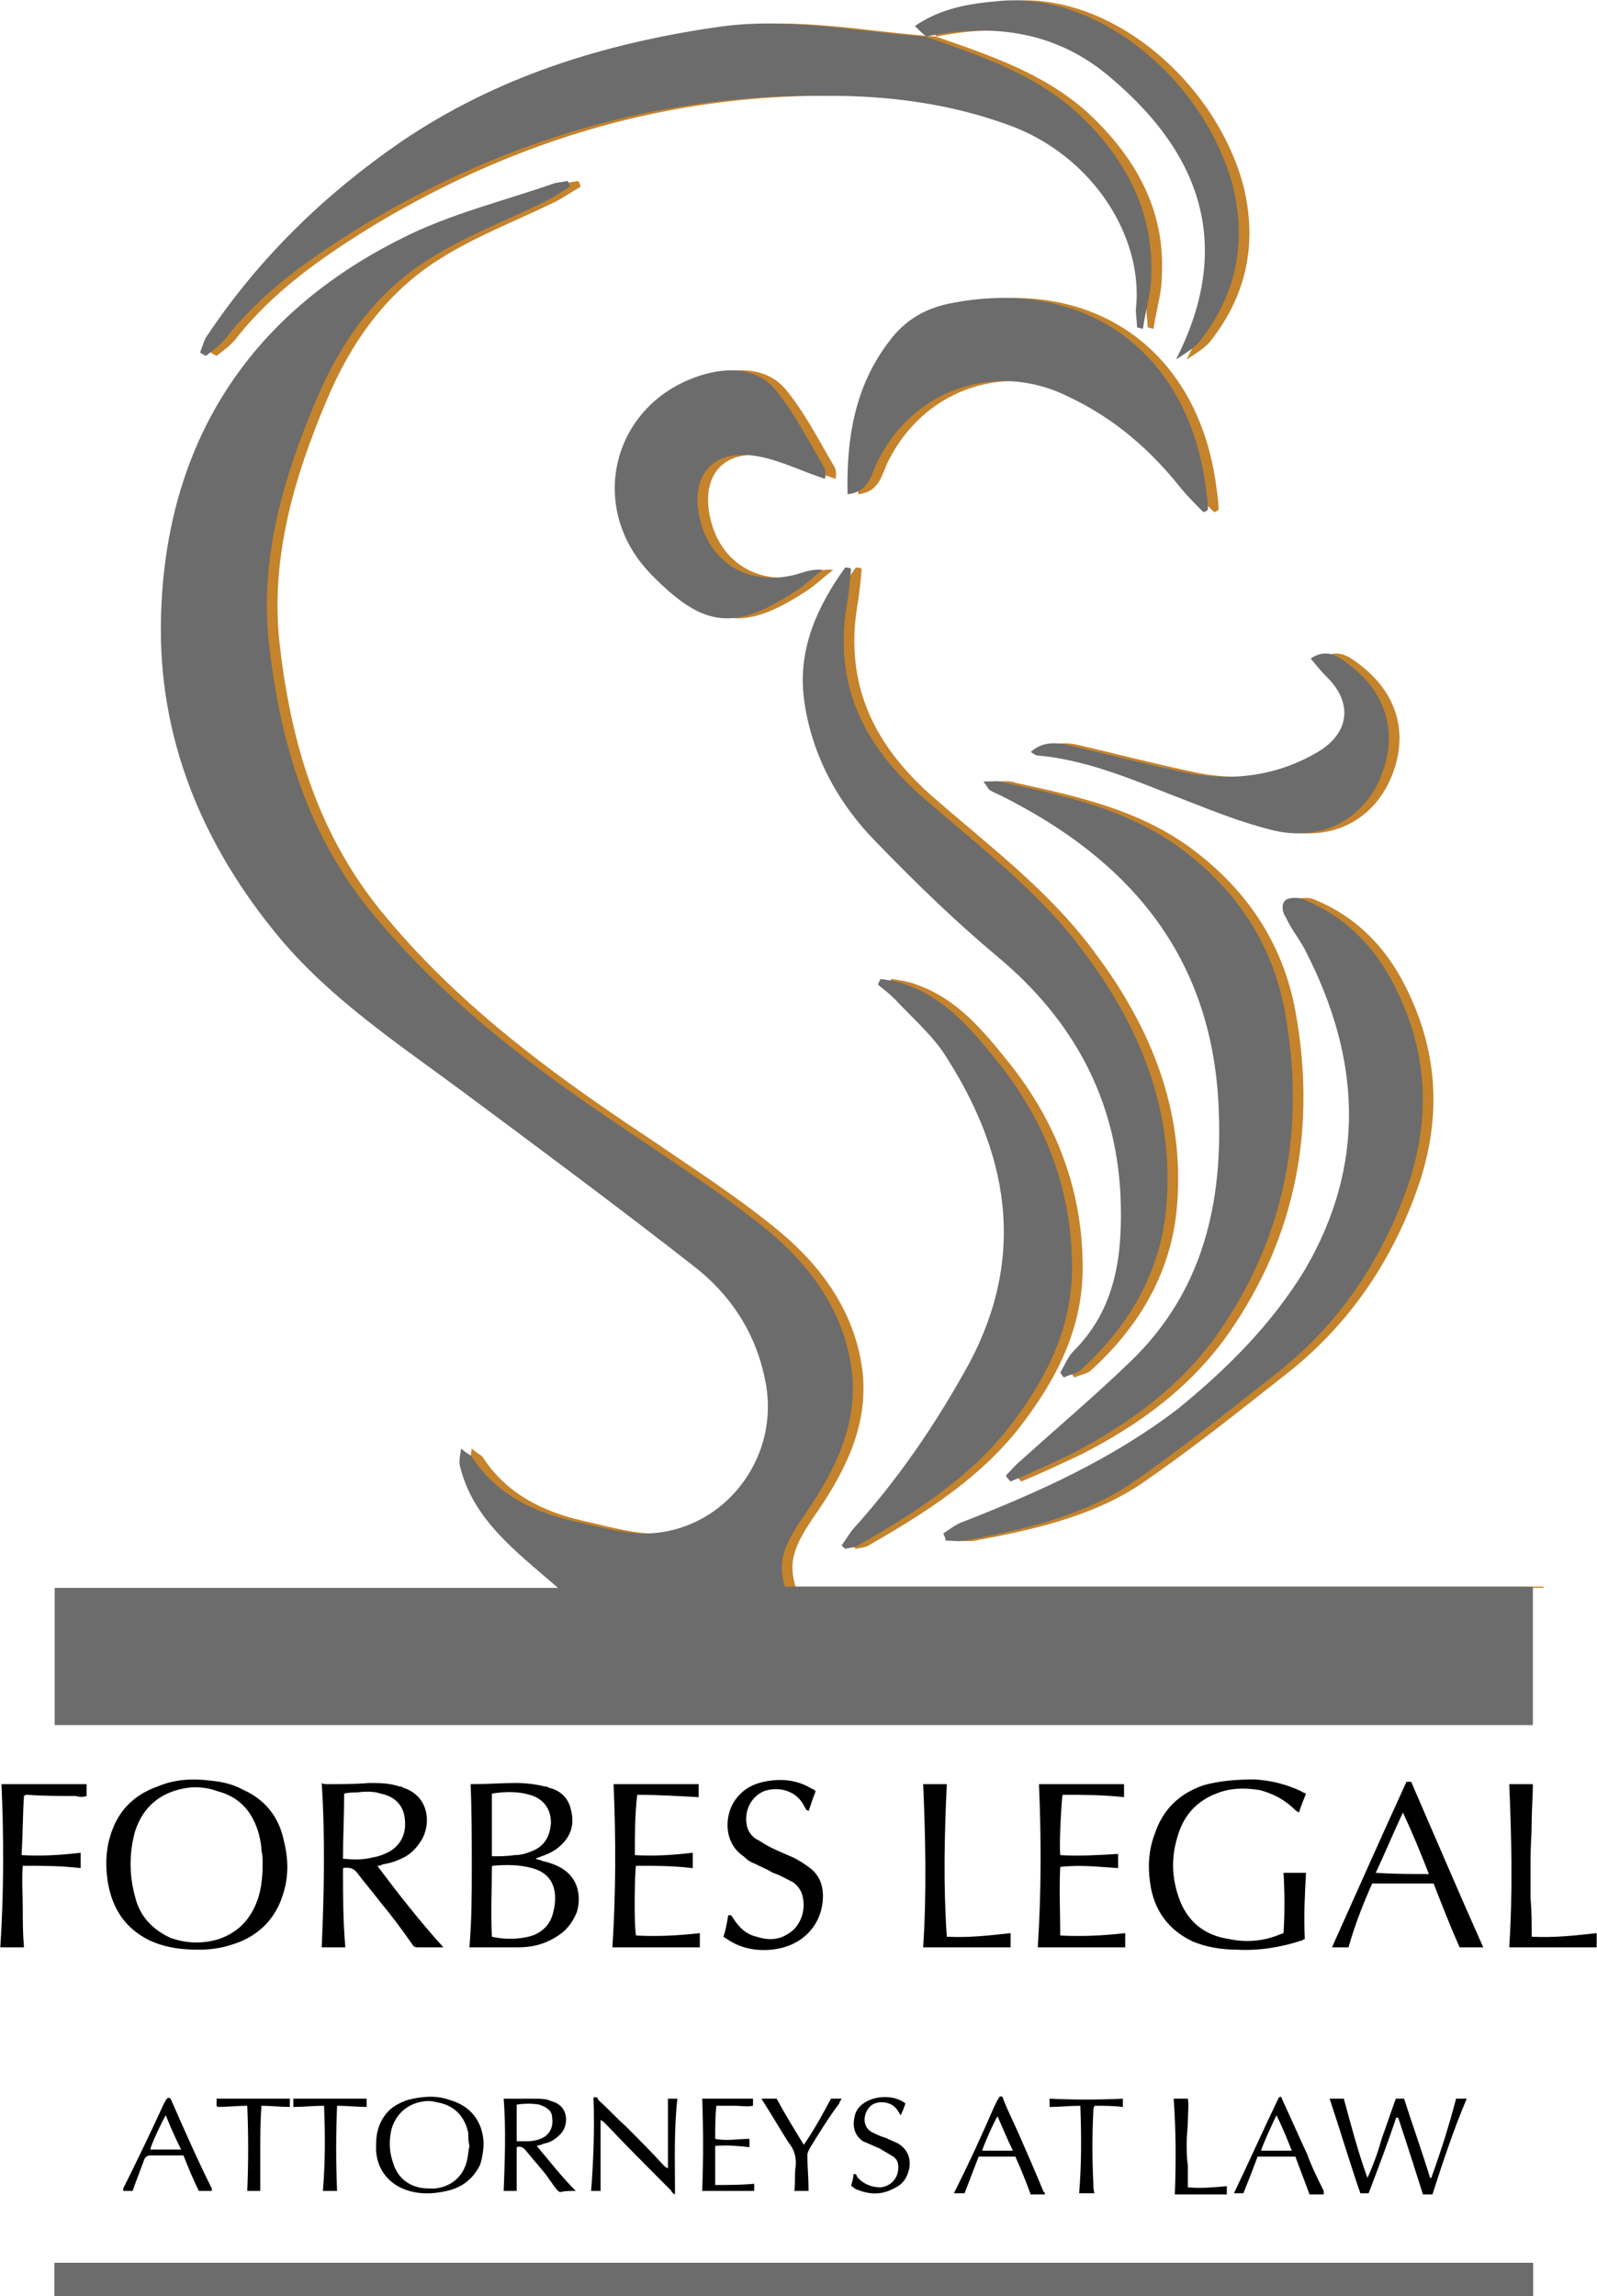
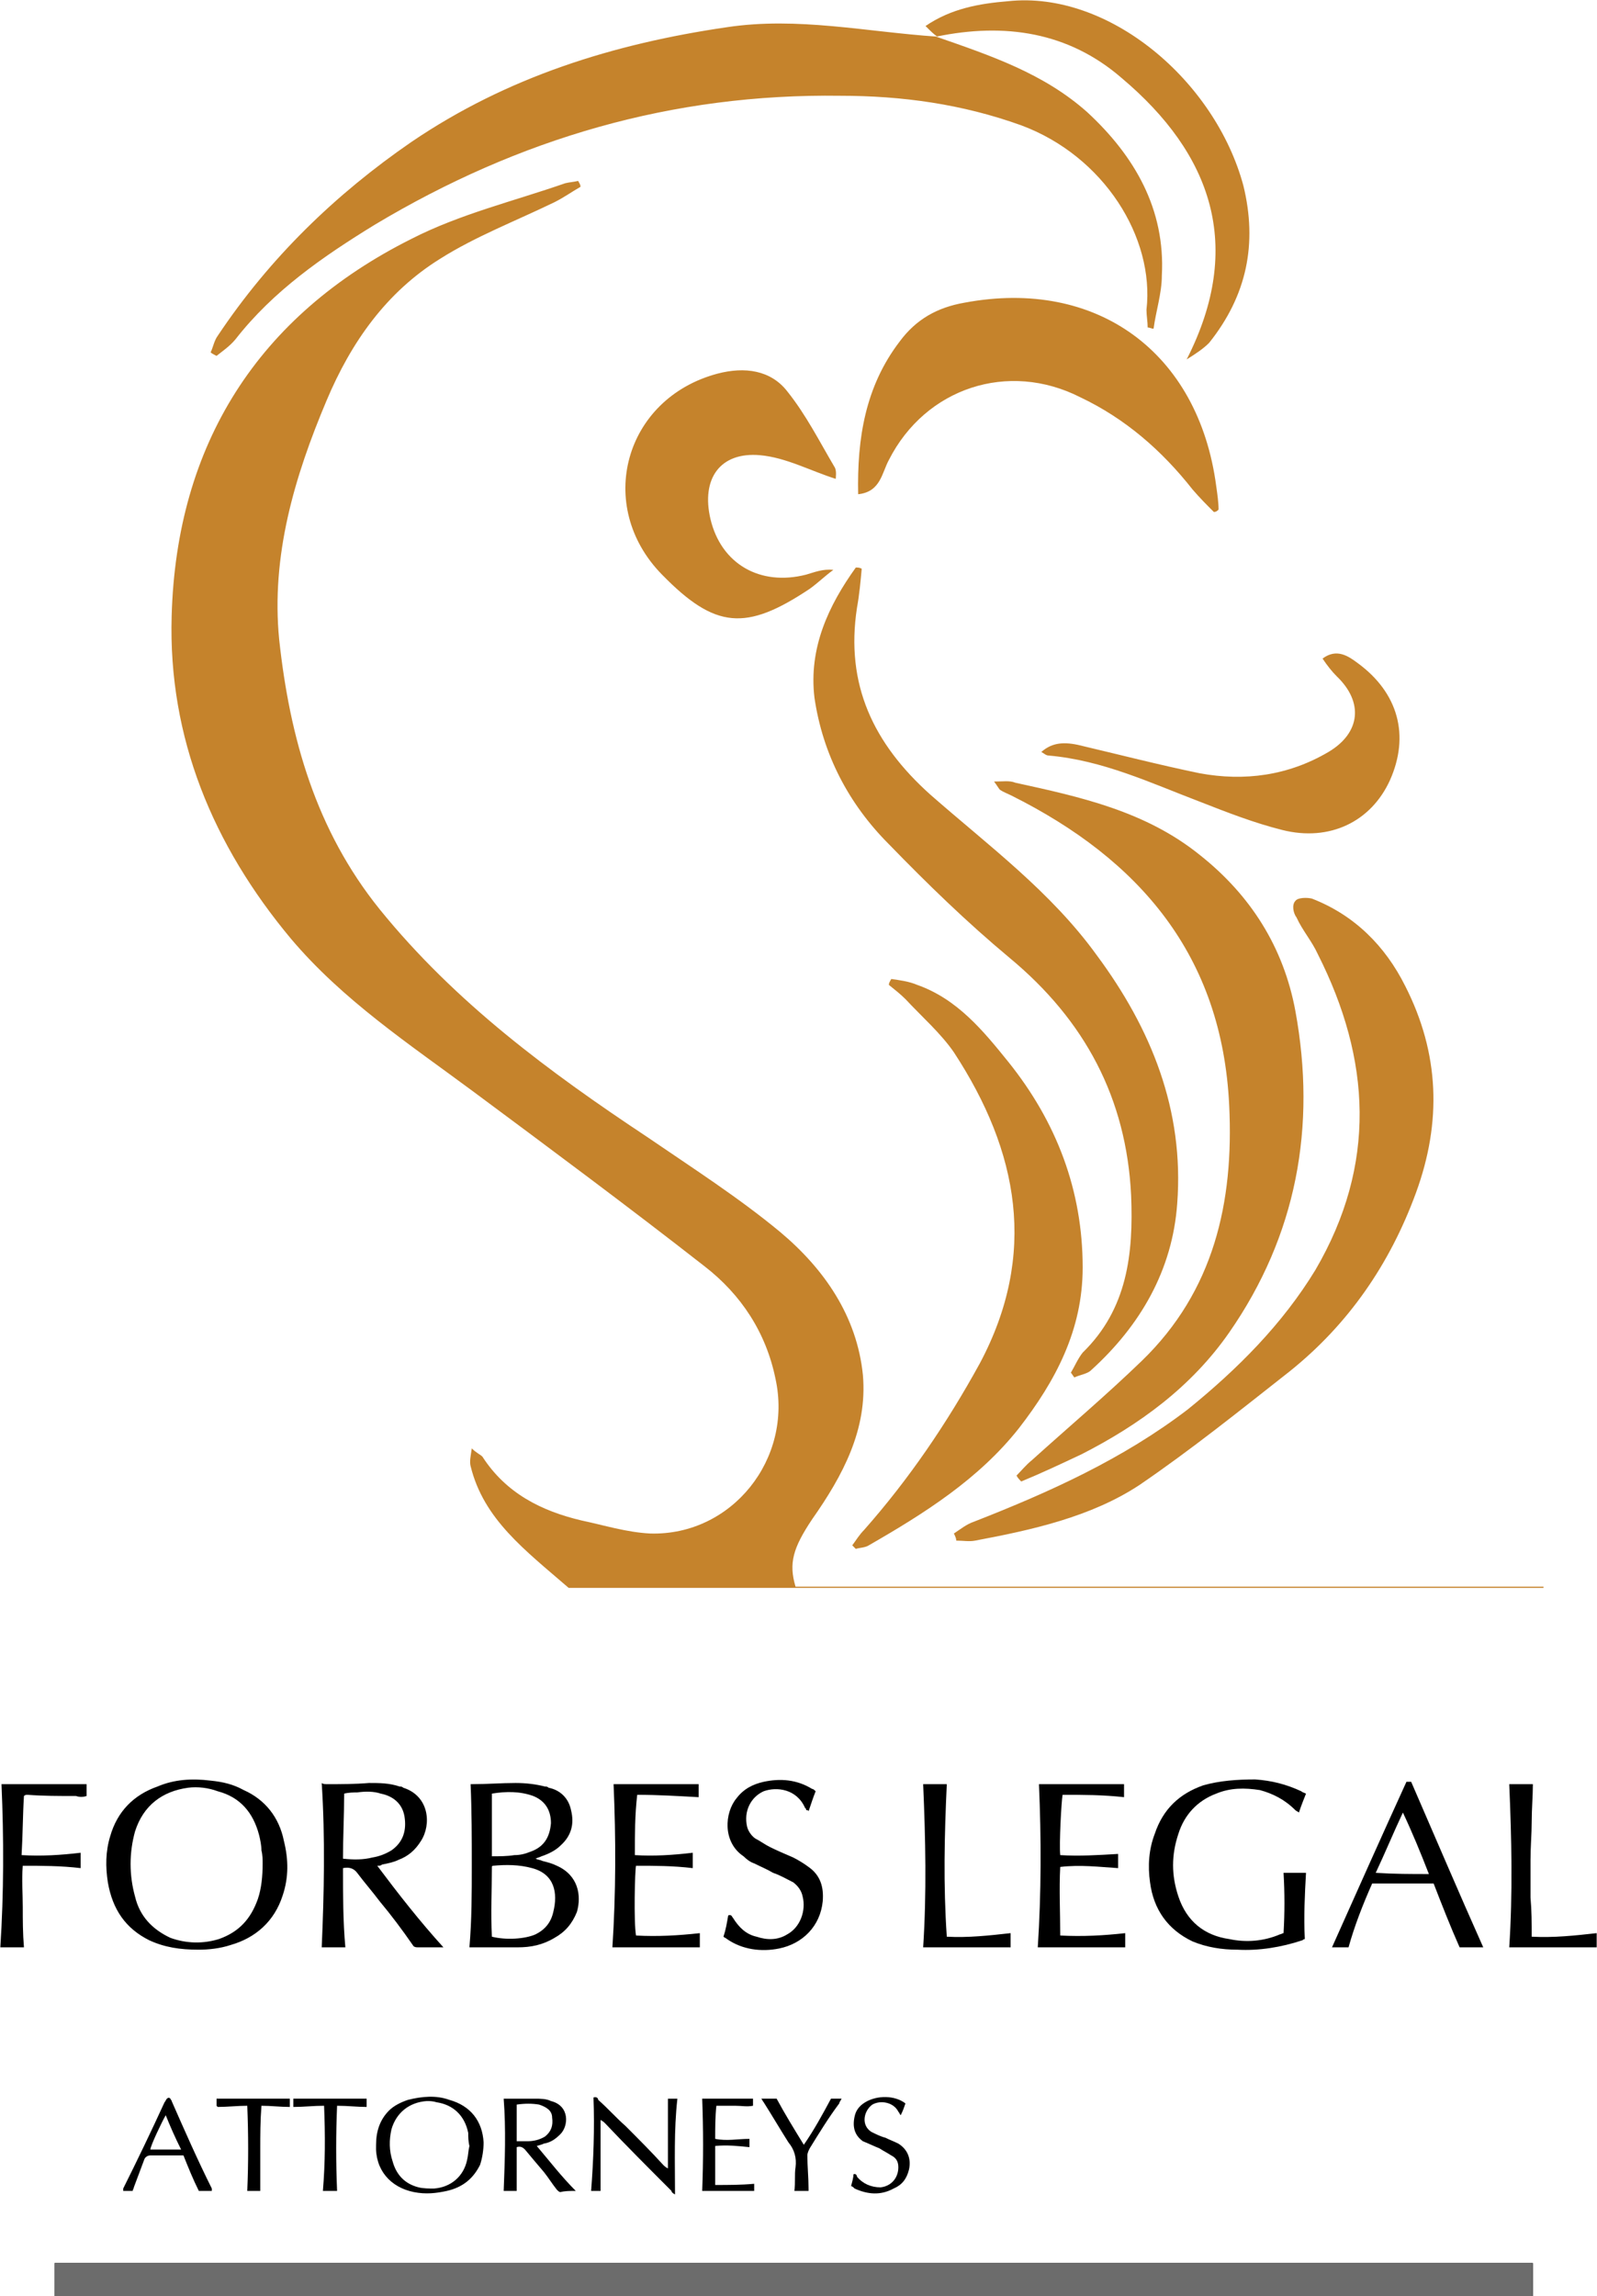
<svg xmlns="http://www.w3.org/2000/svg" xml:space="preserve" width="3.644in" height="5.236in" version="1.1" style="shape-rendering:geometricPrecision; text-rendering:geometricPrecision; image-rendering:optimizeQuality; fill-rule:evenodd; clip-rule:evenodd" viewBox="0 0 1351 1942">
  <defs>
    <style type="text/css">
   
    .fil1 {fill:black}
    .fil3 {fill:#6C6C6C}
    .fil0 {fill:#C5832C}
    .fil2 {fill:black}
   
  </style>
  </defs>
  <g id="Layer_x0020_1">
    <g id="_887709632">
      <path class="fil0" d="M1306 1342l0 1 -825 0c-37,-32 -72,-58 -83,-103 -1,-4 0,-8 1,-15 4,4 7,5 9,7 20,31 50,46 84,54 19,4 38,10 58,11 69,2 121,-63 106,-131 -8,-39 -29,-71 -60,-95 -64,-50 -130,-99 -196,-148 -54,-40 -110,-77 -154,-129 -66,-79 -104,-170 -101,-273 4,-145 73,-254 203,-319 41,-21 87,-32 130,-47 4,-1 7,-1 11,-2 1,2 2,3 2,5 -7,4 -14,9 -22,13 -33,16 -67,29 -97,48 -45,28 -75,70 -96,120 -27,64 -47,131 -40,202 9,83 31,161 85,228 64,79 144,138 227,193 38,26 77,51 112,80 37,31 65,71 70,121 4,46 -17,85 -43,122 -16,24 -20,37 -14,57 210,0 421,0 633,0zm-514 -1311c46,16 91,31 128,64 40,37 66,82 63,138 0,15 -5,30 -7,45 -2,0 -3,-1 -5,-1 0,-5 -1,-10 -1,-15 7,-61 -36,-130 -106,-156 -50,-18 -101,-25 -153,-25 -142,-2 -272,36 -394,109 -44,27 -86,56 -118,97 -5,6 -11,10 -16,14 -2,-1 -4,-2 -5,-3 2,-4 3,-10 6,-14 44,-66 100,-120 164,-164 81,-55 171,-83 267,-97 60,-9 118,4 178,8l-1 0zm49 630c8,0 13,-1 18,1 55,12 110,24 156,61 43,34 71,78 81,132 18,98 1,190 -56,272 -32,46 -76,78 -125,103 -17,8 -34,16 -51,23 -1,-1 -3,-3 -4,-5 4,-4 8,-9 13,-13 31,-28 63,-55 93,-84 61,-59 78,-134 74,-216 -6,-127 -76,-208 -184,-262 -4,-2 -7,-3 -10,-5 -1,-1 -2,-3 -5,-7zm-112 -180c-1,11 -2,22 -4,33 -10,65 14,115 62,158 49,43 102,82 141,136 46,62 74,131 68,210 -4,56 -31,103 -73,141 -3,3 -10,4 -14,6 -1,-1 -2,-3 -3,-4 3,-5 6,-12 10,-17 38,-37 43,-84 41,-133 -4,-82 -39,-148 -103,-201 -36,-30 -69,-62 -102,-96 -34,-34 -56,-76 -63,-124 -5,-42 12,-78 35,-110 2,0 3,0 5,1zm78 816c6,-4 11,-8 17,-10 64,-25 126,-53 181,-95 42,-34 80,-72 108,-118 52,-89 47,-178 2,-267 -5,-11 -13,-20 -18,-31 -3,-4 -4,-11 -1,-14 2,-3 10,-3 14,-2 36,14 62,40 79,74 29,57 31,115 9,175 -22,60 -57,111 -107,151 -42,33 -83,66 -127,96 -41,27 -91,38 -139,47 -5,1 -10,0 -16,0 0,-2 -1,-4 -2,-6zm-86 10c3,-4 6,-9 10,-13 38,-43 70,-90 98,-141 49,-92 33,-179 -22,-263 -11,-16 -27,-30 -41,-45 -4,-4 -9,-8 -14,-12 0,-2 1,-3 2,-5 7,1 15,2 22,5 34,12 56,39 77,65 41,51 63,109 63,174 0,53 -23,96 -54,136 -34,43 -80,72 -127,99 -3,2 -8,2 -11,3 -1,-1 -2,-2 -3,-3zm306 -874c-6,-6 -12,-12 -18,-19 -26,-33 -57,-60 -95,-78 -61,-31 -131,-8 -162,53 -6,11 -7,27 -26,29 -1,-47 6,-91 35,-129 14,-19 32,-29 55,-33 112,-21 198,42 213,155 1,7 2,14 2,20 -1,1 -2,2 -4,2zm-320 -28c-22,-7 -42,-18 -64,-20 -34,-3 -50,20 -42,54 9,38 42,57 81,47 7,-2 14,-5 23,-4 -7,5 -13,11 -20,16 -54,36 -80,34 -125,-12 -57,-58 -32,-149 47,-170 23,-6 45,-3 59,15 16,20 27,42 40,64 2,3 1,9 1,10zm86 -374c-3,-2 -6,-5 -10,-9 22,-15 46,-19 70,-21 85,-9 175,67 199,156 12,49 3,93 -29,133 -5,5 -11,9 -19,14 49,-96 21,-174 -55,-238 -45,-39 -99,-47 -157,-35 0,0 1,0 1,0zm326 526c12,-9 22,-2 30,4 34,25 44,61 27,99 -16,35 -51,52 -91,42 -24,-6 -47,-15 -70,-24 -42,-16 -82,-35 -128,-39 -2,0 -4,-2 -6,-3 8,-7 17,-9 31,-6 34,8 69,17 103,24 38,7 75,2 109,-18 27,-16 30,-42 7,-64 -4,-4 -8,-9 -12,-15z" />
      <path class="fil1" d="M168 1649c-16,0 -29,-2 -42,-8 -20,-10 -31,-26 -35,-49 -2,-13 -2,-26 2,-39 6,-21 20,-35 40,-42 14,-6 29,-7 45,-5 10,1 19,3 28,8 18,8 30,23 34,43 4,16 4,31 -1,46 -7,22 -23,36 -44,42 -9,3 -19,4 -27,4zm54 -73l0 0c0,-3 0,-7 -1,-11 0,-4 -1,-9 -2,-13 -5,-19 -16,-32 -35,-37 -8,-3 -17,-4 -25,-3 -22,3 -38,15 -45,37 -5,18 -5,37 0,55 4,17 15,28 30,35 14,5 28,5 41,1 17,-6 27,-17 33,-34 3,-9 4,-19 4,-30zm175 71c2,-23 2,-46 2,-69 0,-23 0,-46 -1,-69 0,0 1,0 1,0 13,0 25,-1 37,-1 9,0 17,1 25,3 1,0 2,0 3,1 10,2 17,9 19,19 3,12 0,22 -9,30 -4,4 -10,7 -16,9 -2,1 -3,1 -5,2 2,1 4,1 6,2 4,1 8,2 12,4 18,8 21,25 17,39 -4,10 -10,17 -19,22 -10,6 -20,8 -31,8 -7,0 -14,0 -20,0 -7,0 -14,0 -21,0zm19 -9l0 0c12,3 28,2 37,-2 8,-4 13,-10 15,-19 4,-16 1,-32 -18,-37 -11,-3 -22,-3 -33,-2 0,0 -1,0 -1,1 0,19 -1,39 0,59zm0 -68l0 0c6,0 13,0 19,-1 5,0 9,-1 14,-3 11,-4 16,-12 17,-24 0,-11 -5,-19 -15,-23 -11,-4 -23,-4 -35,-2 0,18 0,35 0,53zm-124 77c-7,0 -14,0 -20,0 2,-46 3,-92 0,-139 1,1 3,1 5,1 11,0 23,0 35,-1 9,0 17,0 26,3 1,0 2,0 3,1 22,7 24,31 15,45 -5,8 -11,13 -19,16 -4,2 -9,3 -14,4 -1,1 -2,1 -4,1 18,24 36,47 56,69 -2,0 -3,0 -4,0 -6,0 -11,0 -17,0 -2,0 -4,0 -5,-2 -9,-13 -18,-25 -28,-37 -6,-8 -13,-16 -19,-24 -3,-4 -7,-5 -12,-4 0,22 0,45 2,67zm-1 -130l0 0c0,18 -1,37 -1,55 9,1 17,1 25,-1 6,-1 11,-3 16,-6 10,-7 13,-17 11,-29 -2,-11 -10,-17 -20,-19 -6,-2 -13,-2 -20,-1 -3,0 -7,0 -11,1zm295 63c-17,-2 -32,-2 -48,-2 -1,4 -2,48 0,59 18,1 36,0 54,-2 0,4 0,8 0,12 -25,0 -49,0 -74,0 3,-46 3,-92 1,-138 24,0 48,0 72,0 0,3 0,7 0,11 -18,-1 -35,-2 -52,-2 -2,17 -2,34 -2,51 16,1 32,0 49,-2 0,5 0,8 0,13zm104 -65c-2,5 -4,11 -6,17 0,-1 -1,-1 -2,-1 0,-1 0,-1 -1,-2 -7,-16 -24,-18 -35,-14 -11,5 -17,17 -14,30 1,4 4,8 7,10 4,2 8,5 12,7 6,3 13,6 20,9 4,2 9,5 13,8 10,7 13,17 12,29 -2,21 -17,36 -37,40 -15,3 -31,1 -44,-8 -1,-1 -2,-1 -3,-2 2,-6 3,-12 4,-18 3,-1 3,1 4,2 5,8 11,14 20,16 9,3 18,3 26,-2 11,-6 16,-20 13,-32 -1,-5 -4,-9 -8,-12 -6,-3 -11,-6 -17,-8 -5,-3 -10,-5 -16,-8 -3,-1 -6,-3 -9,-6 -18,-12 -16,-37 -6,-49 6,-8 14,-12 23,-14 14,-3 28,-2 41,6 1,0 2,1 3,2zm-622 65c-17,-2 -33,-2 -49,-2 -1,12 0,23 0,35 0,11 0,22 1,34 -7,0 -13,0 -20,0 3,-46 3,-92 1,-138 24,0 48,0 72,0 0,3 0,7 0,10 -3,1 -6,1 -9,0 -14,0 -28,0 -41,-1 -1,0 -2,0 -3,1 -1,16 -1,33 -2,50 17,1 33,0 50,-2 0,5 0,8 0,13z" />
      <path class="fil1" d="M1105 1517c-2,5 -4,10 -6,16 -1,-1 -2,-1 -3,-2 -9,-9 -19,-14 -30,-17 -13,-2 -25,-2 -37,3 -16,6 -27,18 -32,34 -6,18 -6,35 0,53 7,21 22,33 43,36 14,3 29,2 43,-4 1,0 2,-1 3,-1 1,-17 1,-34 0,-51 6,0 13,0 19,0 -1,18 -2,37 -1,56 -1,0 -2,1 -2,1 -18,6 -37,9 -55,8 -13,0 -26,-2 -38,-7 -21,-10 -33,-27 -36,-50 -2,-14 -1,-28 4,-41 7,-21 21,-34 41,-41 14,-4 29,-5 44,-5 14,1 26,4 39,10 1,1 2,1 4,2zm108 76c-18,0 -35,0 -52,0 -8,18 -15,36 -20,54 -5,0 -10,0 -14,0 21,-47 42,-94 63,-140 1,0 3,0 4,0 20,46 40,93 61,140 -4,0 -7,0 -11,0 -3,0 -6,0 -9,0 -8,-18 -15,-36 -22,-54zm-26 -60l0 0c-8,17 -15,34 -23,51 16,1 30,1 45,1 -7,-18 -14,-35 -22,-52zm-290 36c16,1 32,0 49,-1 0,4 0,7 0,12 -16,-1 -32,-3 -49,-1 -1,19 0,38 0,58 19,1 37,0 55,-2 0,4 0,8 0,12 -12,0 -25,0 -37,0 -12,0 -25,0 -37,0 3,-46 3,-92 1,-138 24,0 48,0 72,0 0,3 0,7 0,11 -18,-2 -35,-2 -52,-2 -1,5 -3,42 -2,51zm-42 66c0,4 0,8 0,12 -24,0 -49,0 -74,0 3,-46 2,-92 0,-138 7,0 13,0 20,0 -2,43 -3,85 0,129 18,1 36,-1 54,-3zm422 12c3,-46 2,-92 0,-138 7,0 13,0 20,0 0,10 -1,21 -1,32 0,10 -1,21 -1,32 0,11 0,21 0,32 1,11 1,21 1,33 19,1 37,-1 55,-3 0,4 0,8 0,12 -24,0 -49,0 -74,0z" />
      <path class="fil2" d="M1297 1942c-418,0 -834,0 -1251,0 0,-10 0,-19 0,-28 417,0 833,0 1251,0 0,9 0,17 0,28z" />
-       <path class="fil3" d="M46 1343l426 0c-37,-32 -72,-58 -83,-103 -1,-4 0,-8 1,-15 4,4 7,5 9,7 20,31 50,46 84,54 19,4 38,10 58,11 69,2 121,-63 106,-131 -8,-39 -29,-71 -60,-95 -64,-50 -130,-99 -196,-148 -54,-40 -110,-77 -154,-129 -66,-79 -104,-170 -101,-273 4,-145 73,-254 203,-319 41,-21 87,-32 130,-47 4,-1 7,-1 11,-2 1,2 2,3 2,5 -7,4 -14,9 -22,13 -33,16 -67,29 -97,48 -45,28 -75,70 -96,120 -27,64 -47,131 -40,202 9,83 31,161 85,228 64,79 144,138 227,193 38,26 77,51 112,80 37,31 65,71 70,121 4,46 -17,85 -43,122 -16,24 -20,37 -14,57 210,0 421,0 633,0l0 1 0 116 -1251 0 0 -116zm737 -1312c46,16 91,31 128,64 40,37 65,82 63,138 0,15 -5,30 -7,45 -2,0 -3,-1 -5,-1 0,-5 -1,-10 -1,-15 7,-61 -36,-130 -107,-156 -49,-18 -100,-25 -153,-25 -141,-2 -271,36 -393,109 -44,27 -86,56 -118,97 -5,6 -11,10 -16,14 -2,-1 -4,-2 -5,-3 2,-4 3,-10 6,-14 44,-66 100,-120 164,-164 81,-55 171,-83 267,-97 60,-9 118,4 178,8l-1 0zm49 630c8,0 13,-1 18,1 55,12 110,24 156,61 43,34 71,78 81,132 18,98 1,190 -56,272 -32,46 -77,78 -125,103 -17,8 -34,16 -51,23 -1,-1 -3,-3 -4,-5 4,-4 8,-9 13,-13 31,-28 63,-55 93,-84 61,-59 78,-134 74,-216 -6,-127 -76,-208 -184,-262 -4,-2 -7,-3 -10,-5 -1,-1 -2,-3 -5,-7zm-112 -180c-1,11 -2,22 -4,33 -10,65 14,115 62,158 49,43 102,82 141,136 46,62 74,131 68,210 -4,56 -31,103 -73,141 -4,3 -10,4 -14,6 -1,-1 -2,-3 -3,-4 3,-5 6,-12 10,-17 38,-37 43,-84 41,-133 -4,-82 -40,-148 -103,-201 -36,-30 -69,-62 -102,-96 -34,-34 -57,-76 -63,-124 -5,-42 12,-78 35,-110 2,0 3,0 5,1zm78 816c6,-4 11,-8 17,-10 64,-25 126,-53 181,-95 42,-34 80,-72 108,-118 52,-89 47,-178 2,-267 -5,-11 -13,-20 -18,-31 -3,-4 -4,-11 -1,-14 2,-3 10,-3 14,-2 36,14 62,40 79,74 29,57 31,115 9,175 -22,60 -57,111 -107,151 -42,33 -83,66 -127,96 -41,27 -91,38 -139,47 -5,1 -10,0 -16,0 0,-2 -1,-4 -2,-6zm-86 10c3,-4 6,-9 9,-13 39,-43 71,-90 99,-141 49,-92 33,-179 -22,-263 -11,-16 -27,-30 -41,-45 -4,-4 -9,-8 -14,-12 0,-2 1,-3 2,-5 7,1 15,2 22,5 34,12 56,39 77,65 41,51 63,109 63,174 0,53 -23,96 -54,136 -34,43 -80,72 -127,99 -3,2 -8,2 -11,3 -1,-1 -2,-2 -3,-3zm306 -874c-6,-6 -12,-12 -18,-19 -26,-33 -57,-60 -95,-78 -61,-31 -131,-8 -162,53 -6,11 -7,27 -26,29 -1,-47 6,-91 35,-129 14,-19 32,-29 55,-33 112,-21 198,42 213,155 1,7 2,14 2,20 -1,1 -2,2 -4,2zm-320 -28c-22,-7 -42,-18 -64,-20 -34,-3 -50,20 -42,54 9,38 42,57 81,47 7,-2 14,-5 23,-4 -7,5 -13,11 -20,16 -54,36 -80,34 -125,-12 -57,-58 -32,-149 47,-170 23,-6 45,-3 59,15 16,20 27,42 40,64 2,3 1,9 1,10zm86 -374c-3,-2 -6,-5 -10,-9 22,-15 46,-19 70,-21 85,-9 175,67 199,156 12,49 3,93 -29,133 -5,5 -11,9 -19,14 49,-96 21,-174 -55,-238 -45,-39 -99,-47 -157,-35 0,0 1,0 1,0zm325 526c13,-9 23,-2 31,4 34,25 44,61 27,99 -16,35 -51,52 -91,42 -24,-6 -47,-15 -70,-24 -42,-16 -83,-35 -128,-39 -2,0 -4,-2 -6,-3 8,-7 17,-9 31,-6 34,8 69,17 103,24 38,7 75,2 109,-18 27,-16 30,-42 7,-64 -4,-4 -8,-9 -13,-15z" />
      <rect class="fil3" x="46" y="1914" width="1250.7" height="28.111" />
-       <path class="fil1" d="M1125 1775c4,0 8,0 12,0 6,22 12,45 20,67 5,-11 9,-22 12,-33 4,-11 8,-23 12,-34 2,0 4,0 7,0 7,22 15,44 22,67 1,0 1,0 1,0 8,-22 15,-44 21,-67 3,0 6,0 9,0 -11,26 -20,53 -29,81 -3,0 -5,0 -8,0 -7,-22 -14,-44 -21,-65 -1,0 -1,0 -1,0 0,0 0,0 0,0 0,0 0,0 0,0 -1,0 -1,1 -1,1 -7,21 -15,42 -23,63 0,0 0,0 0,0 -2,0 -5,0 -7,0 -9,-26 -17,-53 -26,-80zm-241 81c-4,0 -8,0 -12,0 -4,-11 -8,-21 -13,-32 -10,0 -20,0 -31,0 -4,10 -8,21 -12,31 -3,0 -6,0 -9,0 1,-2 2,-4 3,-6 11,-22 21,-44 31,-67 1,-2 2,-4 3,-6 1,-1 1,-3 3,-3 1,0 2,2 2,3 4,10 9,20 13,29 7,16 14,32 21,49 1,0 1,1 1,2zm-27 -37l0 0c-5,-10 -9,-20 -13,-29 -2,2 -13,27 -13,29 8,0 17,0 26,0zm207 5c-4,11 -8,21 -12,31 -3,0 -5,0 -8,0 13,-27 25,-54 38,-81 2,-1 2,-1 3,2 7,15 14,31 21,46 4,11 9,21 14,31 0,1 0,2 0,3 -4,0 -8,0 -12,0 -4,-11 -8,-21 -12,-32 -11,0 -21,0 -32,0zm29 -5l0 0c-4,-10 -8,-20 -13,-30 -3,6 -13,28 -13,30 9,0 17,0 26,0zm-179 -38c-9,0 -17,1 -26,1 0,-2 0,-5 0,-7 21,1 41,1 62,0 0,2 0,4 0,7 -8,-1 -16,-1 -24,-1 -1,2 -1,3 -1,5 -1,20 -1,40 0,60 0,3 0,6 1,9 -5,0 -8,0 -13,0 2,-24 2,-49 1,-74zm79 -6c5,0 8,0 12,0 1,6 0,12 0,19 0,6 -1,12 -1,18 0,7 0,13 1,19 0,6 0,13 0,19 11,1 22,0 33,-1 0,2 0,4 0,7 -15,0 -29,0 -44,0 1,-27 1,-54 -1,-81z" />
      <path class="fil1" d="M318 1814c0,-11 3,-21 11,-29 4,-4 10,-7 16,-9 12,-3 24,-4 35,0 18,5 28,18 29,36 0,6 -1,13 -3,19 -6,12 -15,19 -28,22 -9,2 -18,3 -28,1 -20,-4 -33,-19 -32,-40zm79 1l0 0c-1,-4 -1,-8 -1,-11 -3,-15 -13,-24 -27,-26 -3,-1 -6,-1 -8,-1 -15,1 -26,10 -30,24 -2,9 -2,18 1,27 3,11 10,19 22,22 4,1 9,1 13,1 14,-1 25,-10 28,-24 1,-4 1,-8 2,-12zm90 38c-5,0 -9,0 -13,1 -1,0 -2,-1 -3,-2 -4,-5 -7,-10 -11,-15 -6,-7 -11,-13 -16,-19 -2,-2 -4,-3 -7,-2 0,12 0,25 0,37 -3,0 -7,0 -11,0 1,-26 2,-52 0,-78 1,0 1,0 2,0 8,0 16,0 24,0 5,0 10,0 14,2 16,4 15,21 8,28 -4,4 -8,7 -14,8 -2,1 -3,1 -6,2 11,13 21,26 33,38zm-50 -42l0 0c3,0 6,0 9,0 5,0 10,-1 15,-4 5,-4 7,-9 6,-16 0,-6 -5,-9 -11,-11 -6,-1 -12,-1 -19,0 0,10 0,21 0,31zm71 -18c0,20 0,40 0,60 -2,0 -5,0 -8,0 2,-26 3,-53 2,-79 3,-1 4,1 4,2 8,7 15,15 23,22 11,11 22,22 32,33 1,1 2,2 4,3 0,-10 0,-20 0,-30 0,-9 0,-19 0,-29 2,0 5,0 8,0 -3,27 -2,53 -2,81 -2,-1 -3,-2 -3,-3 -19,-19 -38,-38 -56,-57 -1,-1 -2,-2 -4,-3zm-353 30c-4,0 -7,0 -10,0 -6,0 -12,0 -18,0 -2,0 -4,1 -5,3 -3,8 -6,16 -9,24 0,1 -1,2 -1,3 -3,0 -5,0 -8,0 0,0 0,-1 0,-2 12,-24 24,-49 35,-73 1,-1 1,-2 2,-3 1,-1 2,-1 3,0 0,1 1,1 1,2 11,25 22,50 34,74 0,1 0,1 0,2 -4,0 -7,0 -11,0 -5,-10 -9,-20 -13,-30zm-2 -5l0 0c-5,-10 -9,-19 -13,-29 -3,5 -13,26 -13,29 8,0 16,0 26,0zm613 -39c-1,3 -2,6 -4,10 -1,-1 -1,-2 -2,-3 -4,-8 -15,-10 -22,-6 -7,5 -10,17 -1,23 4,2 8,4 12,5 4,2 7,3 11,5 8,5 11,13 9,22 -2,8 -6,13 -13,16 -11,6 -22,5 -33,0 -1,-1 -2,-2 -3,-2 1,-4 2,-7 2,-10 2,-1 3,1 3,2 5,6 12,9 20,9 9,-1 15,-8 15,-17 0,-5 -2,-8 -6,-10 -3,-2 -7,-4 -10,-6 -5,-2 -9,-4 -14,-6 -7,-5 -9,-12 -7,-21 1,-5 4,-9 9,-12 10,-6 25,-6 34,1zm-128 68c0,2 0,4 0,6 -15,0 -29,0 -44,0 1,-26 1,-52 0,-78 15,0 28,0 43,0 0,2 0,4 0,6 -5,1 -10,0 -15,0 -5,0 -11,0 -16,0 -1,9 -1,19 -1,28 10,2 19,0 29,0 0,2 0,4 0,7 -10,-1 -19,-2 -29,-1 0,11 0,22 0,33 11,0 22,0 33,-1zm6 -72c5,0 9,0 13,0 7,13 15,26 23,39 9,-13 16,-26 23,-39 3,0 6,0 9,0 -1,2 -2,3 -2,4 -9,12 -17,25 -25,38 -1,2 -2,4 -2,6 0,9 1,19 1,28 0,1 0,1 0,2 -4,0 -8,0 -12,0 1,-7 0,-14 1,-20 1,-8 -1,-15 -6,-21 -7,-11 -14,-23 -21,-34 -1,-1 -1,-2 -2,-3zm-460 7c0,0 -1,-1 -1,-1 0,-2 0,-3 0,-6 21,0 42,0 62,0 0,3 0,5 0,7 -8,0 -16,-1 -24,-1 -1,13 -1,25 -1,36 0,12 0,24 0,36 -3,0 -7,0 -11,0 1,-24 1,-47 0,-72 -8,0 -17,1 -25,1zm90 -1c-9,0 -17,1 -26,1 0,-2 0,-4 0,-7 21,0 41,0 62,0 0,3 0,5 0,7 -8,0 -16,-1 -25,-1 -1,24 -1,48 0,72 -4,0 -8,0 -12,0 2,-24 2,-47 1,-72z" />
    </g>
  </g>
</svg>